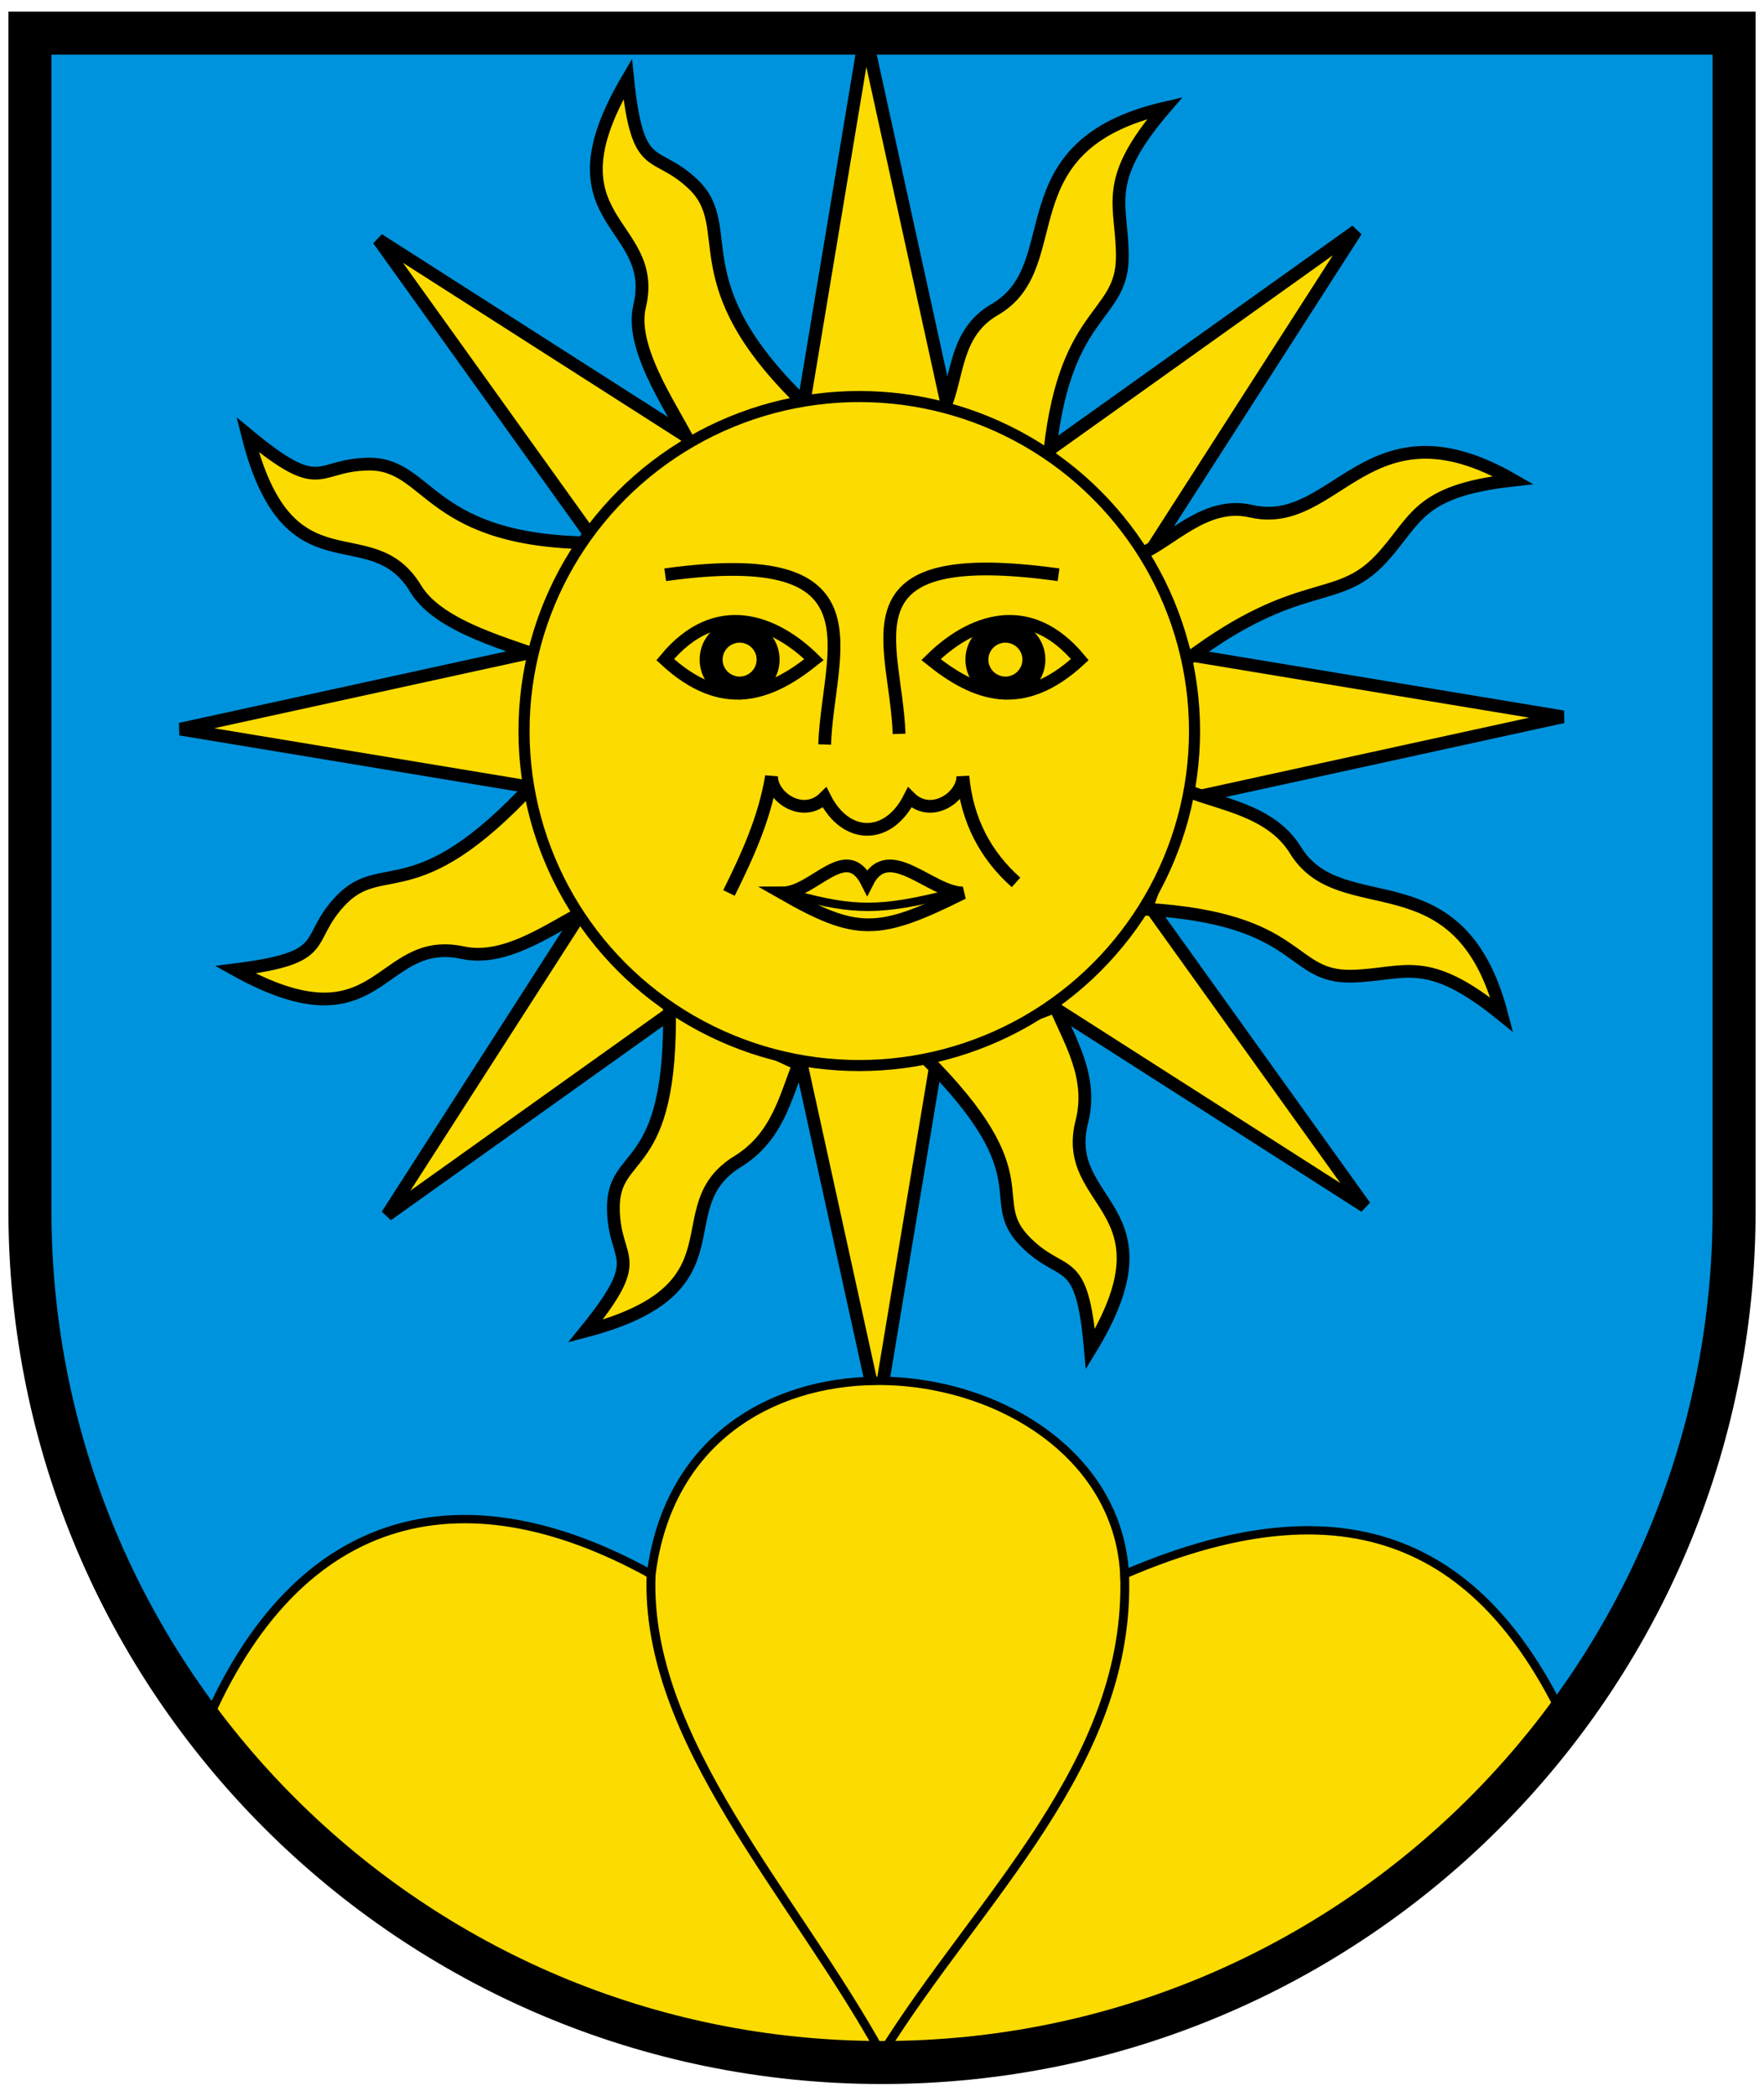
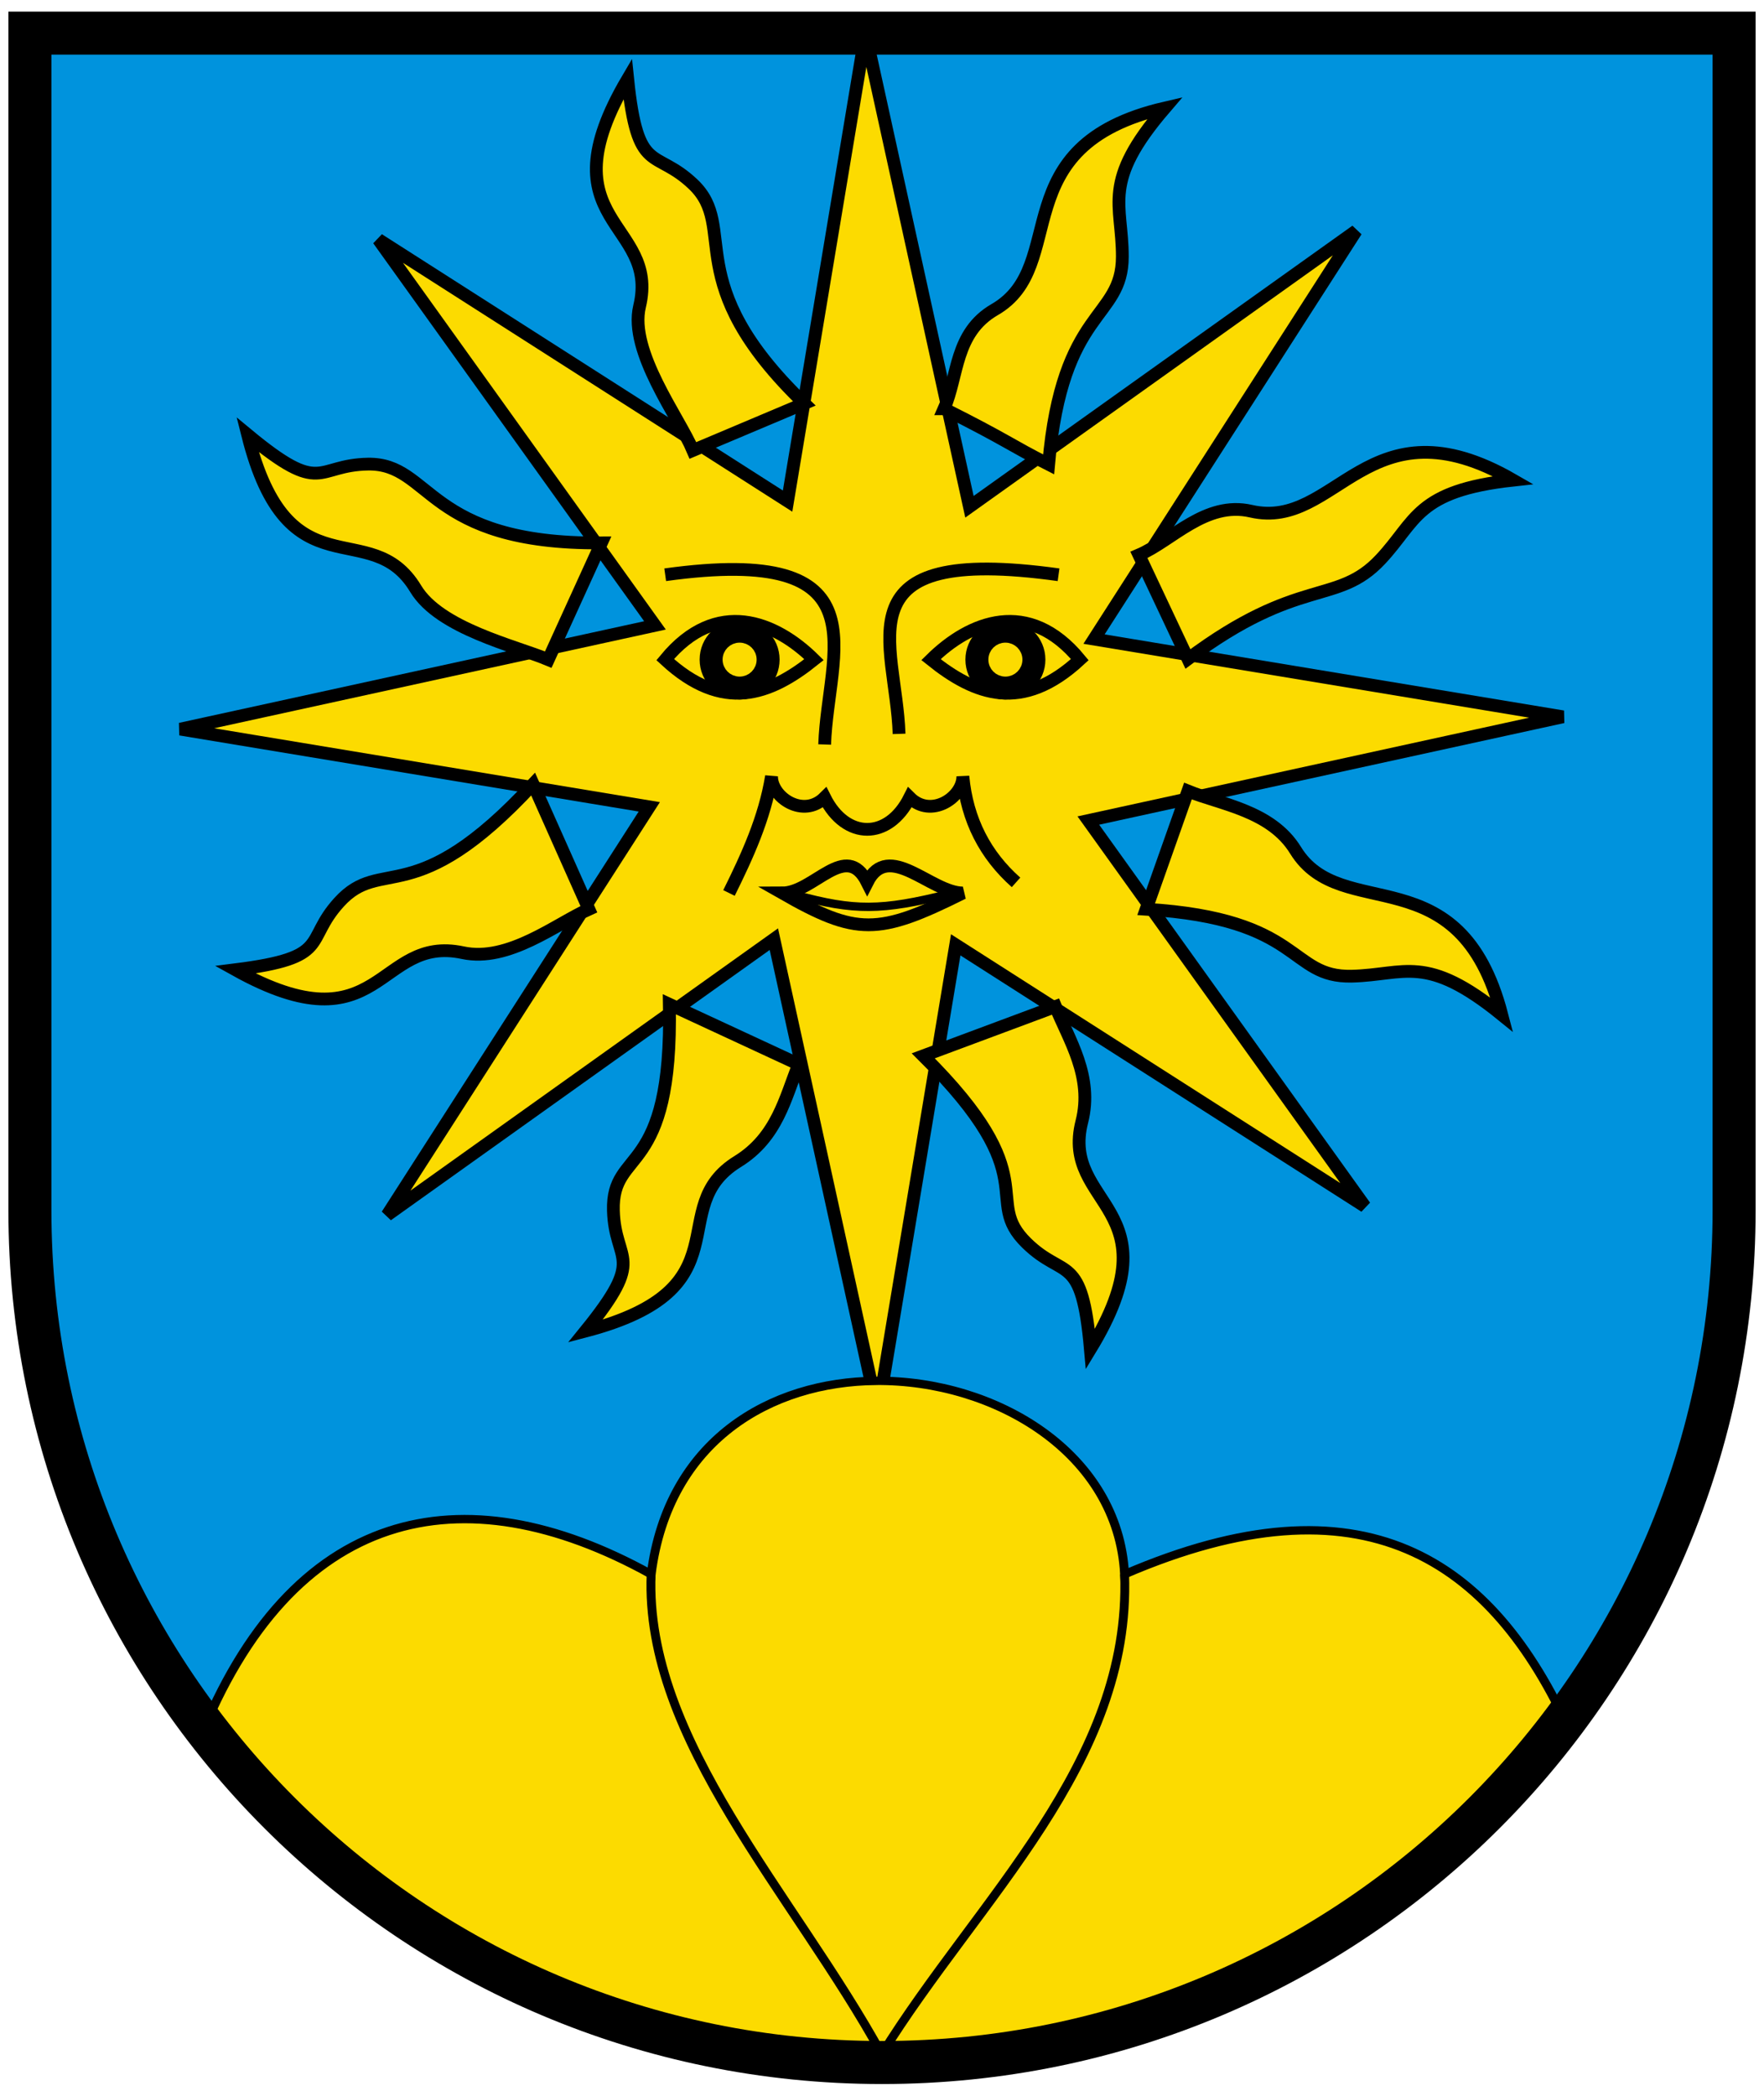
<svg xmlns="http://www.w3.org/2000/svg" width="410" height="487">
  <g stroke-width="1.561">
    <path d="M6.951 7.698v285.128c0 103.34 88.667 187.113 198.051 187.113 109.384 0 198.051-83.773 198.051-187.113V7.698z" fill="#0093dd" />
    <g transform="matrix(2.471 0 0 2.465 -1545.439 -1402.128)" fill-rule="evenodd" stroke-width="1.607">
      <g fill="#fcdb00" stroke="#000">
        <g stroke-width="1.202">
          <path d="m772.448 636.391-44.647 9.78 26.011 36.372-38.485-24.655L708 702l-9.779-44.647-36.373 26.011 24.656-38.485-44.113-7.327 44.648-9.779-26.012-36.373 38.486 24.656 7.326-44.112 9.78 44.647 36.372-26.012-24.655 38.486z" />
          <path d="M714.23 607.35c1.35-3.08.97-7.151 4.77-9.353 7.161-4.15.608-15.421 16-19-6 7-4 9-4 14 0 6-5.665 4.783-6.936 19.595-3.688-1.865-3.759-2.183-9.834-5.242zM732.56 621.13c3.09-1.325 6.263-5.115 10.542-4.124 8.063 1.867 10.986-10.839 24.666-2.928-9.164 1.007-9.072 3.834-12.49 7.483-4.102 4.379-7.626 1.514-18.11 9.377zM737.17 643.39c3.113 1.27 7.825 1.842 10.123 5.585 4.33 7.052 15.431.215 19.401 15.51-7.15-5.82-9.1-3.769-14.097-3.642-5.998.153-4.519-5.42-19.358-6.314zM724.71 663.71c1.257 3.118 3.566 6.589 2.482 10.845-2.042 8.02 9.01 7.943.803 21.448-.807-9.184-2.427-6.503-6-10-4.288-4.196 2-6-9.72-17.65zM700.56 669.15c-1.261 3.116-2.006 6.858-5.742 9.167-7.04 4.35.965 11.972-14.32 15.987 5.799-7.168 2.772-6.364 2.63-11.362-.17-5.998 5.606-2.927 5.266-19.45zM680.82 654.53c-3.069 1.373-7.56 5.024-11.854 4.1-8.09-1.74-7.6 9.302-21.402 1.607 9.147-1.15 6.408-2.668 9.768-6.37 4.032-4.443 7.044 1.017 18.246-11.132zM677 631c-3.1-1.3-10.208-2.919-12.47-6.683-4.263-7.094-11.983.816-15.808-14.518 7.095 5.887 6.33 2.85 11.328 2.77 6-.096 5.426 7.565 21.95 7.43zM690.61 611.28c-1.303-3.1-6.042-9.312-5.02-13.584 1.923-8.049-9.127-7.81-1.119-21.434.942 9.171 2.522 6.467 6.147 9.91 4.35 4.134-1.425 9.2 10.466 20.677z" />
        </g>
-         <circle transform="translate(57.535 49.38) scale(.901)" cx="720" cy="653" r="35" stroke-width="1.158" />
        <g stroke-width="1.202">
          <path d="M688 623c20.841-2.897 15.288 7.28 15 16M725 623c-20.841-2.897-15.288 6.28-15 15" />
          <path d="M702 631c-4.17 3.355-8.59 5.017-14 0 4.835-5.883 10.362-3.601 14 0z" />
        </g>
      </g>
      <circle transform="matrix(1.2 0 0 1.2 -139.6 -125.6)" cx="695.5" cy="630.5" r="2.5" stroke="#000" stroke-width="1.27" />
      <circle transform="translate(0 1)" cx="695" cy="630" r="1" fill="#fcdb00" stroke="#fcdb00" stroke-width="1.202" />
      <path d="M713 631c4.17 3.355 8.59 5.017 14 0-4.835-5.883-10.362-3.601-14 0z" fill="#fcdb00" stroke="#000" stroke-width="1.202" />
      <circle transform="matrix(-1.2 0 0 1.2 1554.6 -125.6)" cx="695.5" cy="630.5" r="2.5" stroke="#000" stroke-width="1.27" />
      <g fill="#fcdb00" stroke-width="1.202">
        <circle transform="matrix(-1 0 0 1 1415 1)" cx="695" cy="630" r="1" stroke="#fcdb00" />
        <path d="M694 653c1.725-3.499 3.352-7.04 4-11 0 2 3 4 5 2 2 4 6 4 8 0 2 2 5 0 5-2 .386 4.134 2.113 7.43 5 10" stroke="#000" />
        <path d="M699 653c3 0 6-5 8-1 2-4 6 1 9 1-8 4-10 4-17 0z" stroke="#000" />
      </g>
    </g>
    <g stroke="#000" stroke-width="3.123">
      <path d="M299.44 505.84c-37.071.342-73.144 22.273-79.156 72.375-67.067-39.451-126.87-24.307-159.22 62.25 29.81 40.03 69.302 72.389 115 93.531 51.318 20.615 103.44 30.022 156.62 25.875 86.818-8.998 162.62-55.167 211.41-122.38-27.725-65.525-73.488-97.534-157.09-59.281-2.271-45.426-45.548-72.763-87.562-72.375z" fill="#fcdb00" fill-rule="evenodd" transform="matrix(.66 0 0 .621 5.961 6.766)" />
      <path d="M220.27 578.21c-2.385 62.121 50.472 119.99 81.232 179.57 33.768-57.975 87.896-108.68 85.507-179.57" fill="none" transform="matrix(.66 0 0 .621 5.961 6.766)" />
    </g>
    <path d="M325.16 323.64c-23.871 6.36-33.305 6.36-54.06.36 20.755 6 30.189 6 54.06-.36z" fill-rule="evenodd" stroke="#000" stroke-width="3.123" transform="matrix(.66 0 0 .621 5.96 6.766)" />
  </g>
  <path d="M6.951 7.698v273.55c0 109.38 88.67 198.05 198.05 198.05s198.05-88.669 198.05-198.05V7.698z" fill="none" stroke="#000" stroke-width="10" />
  <style />
</svg>